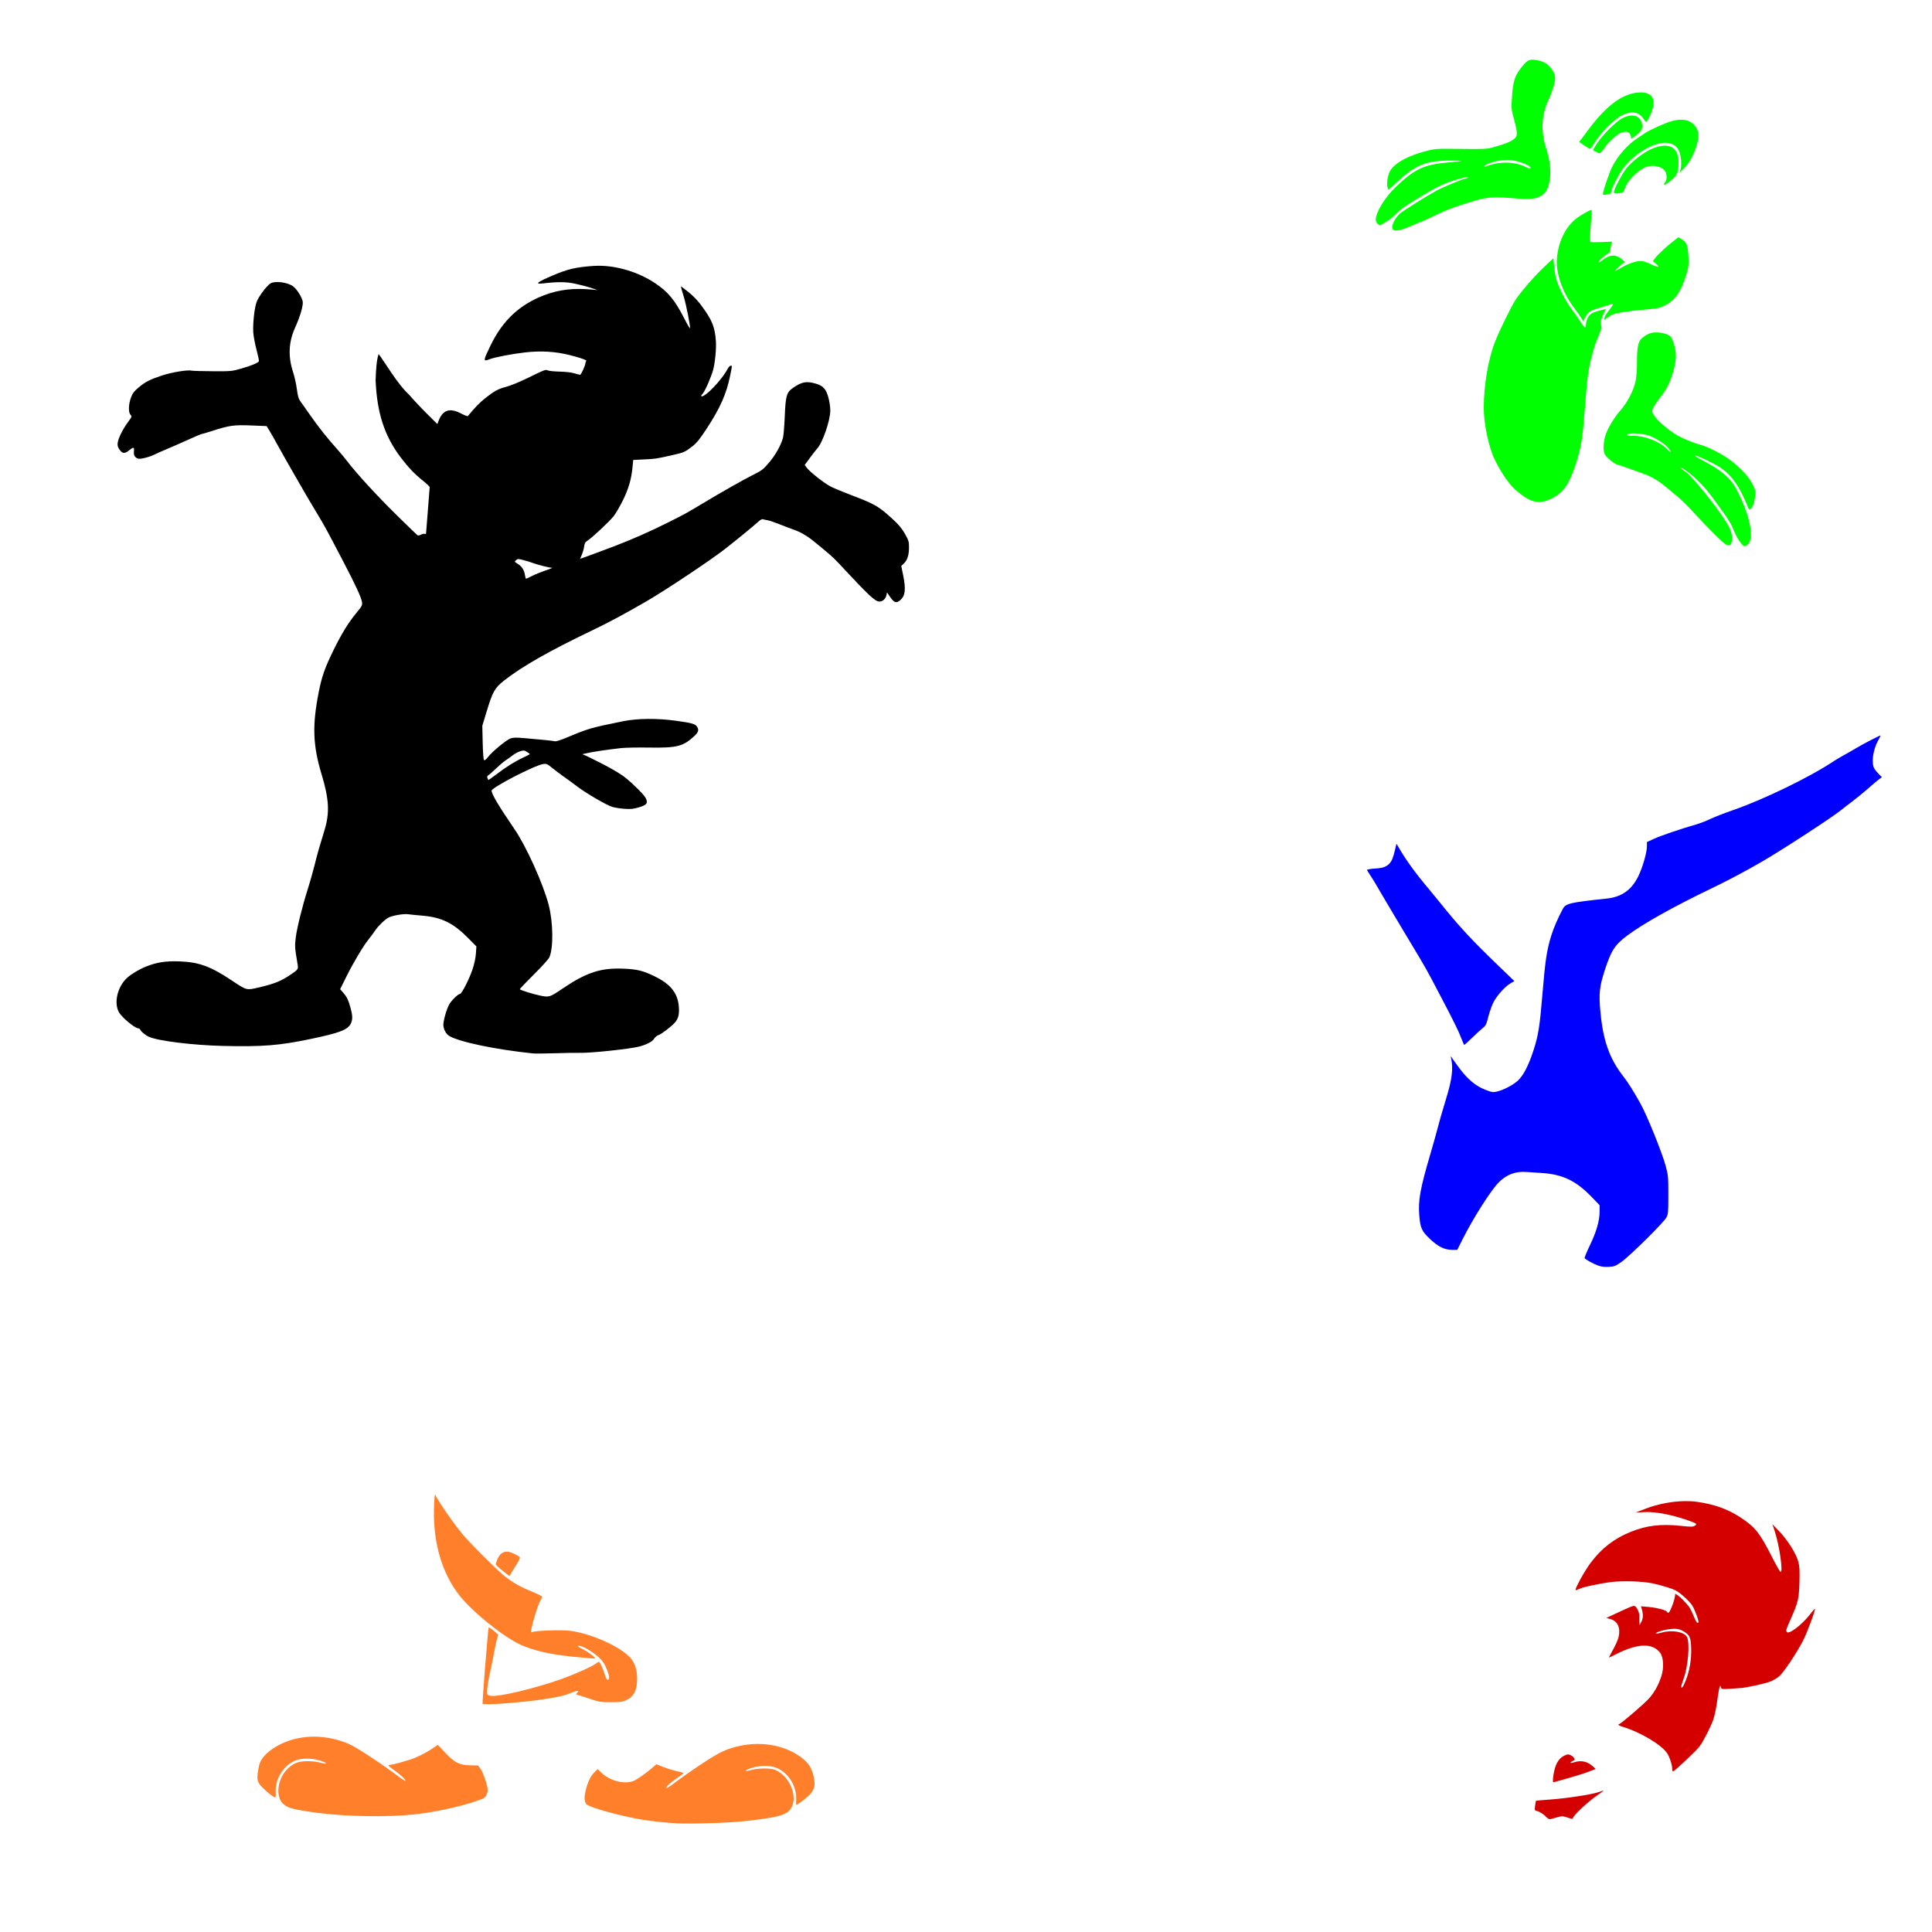
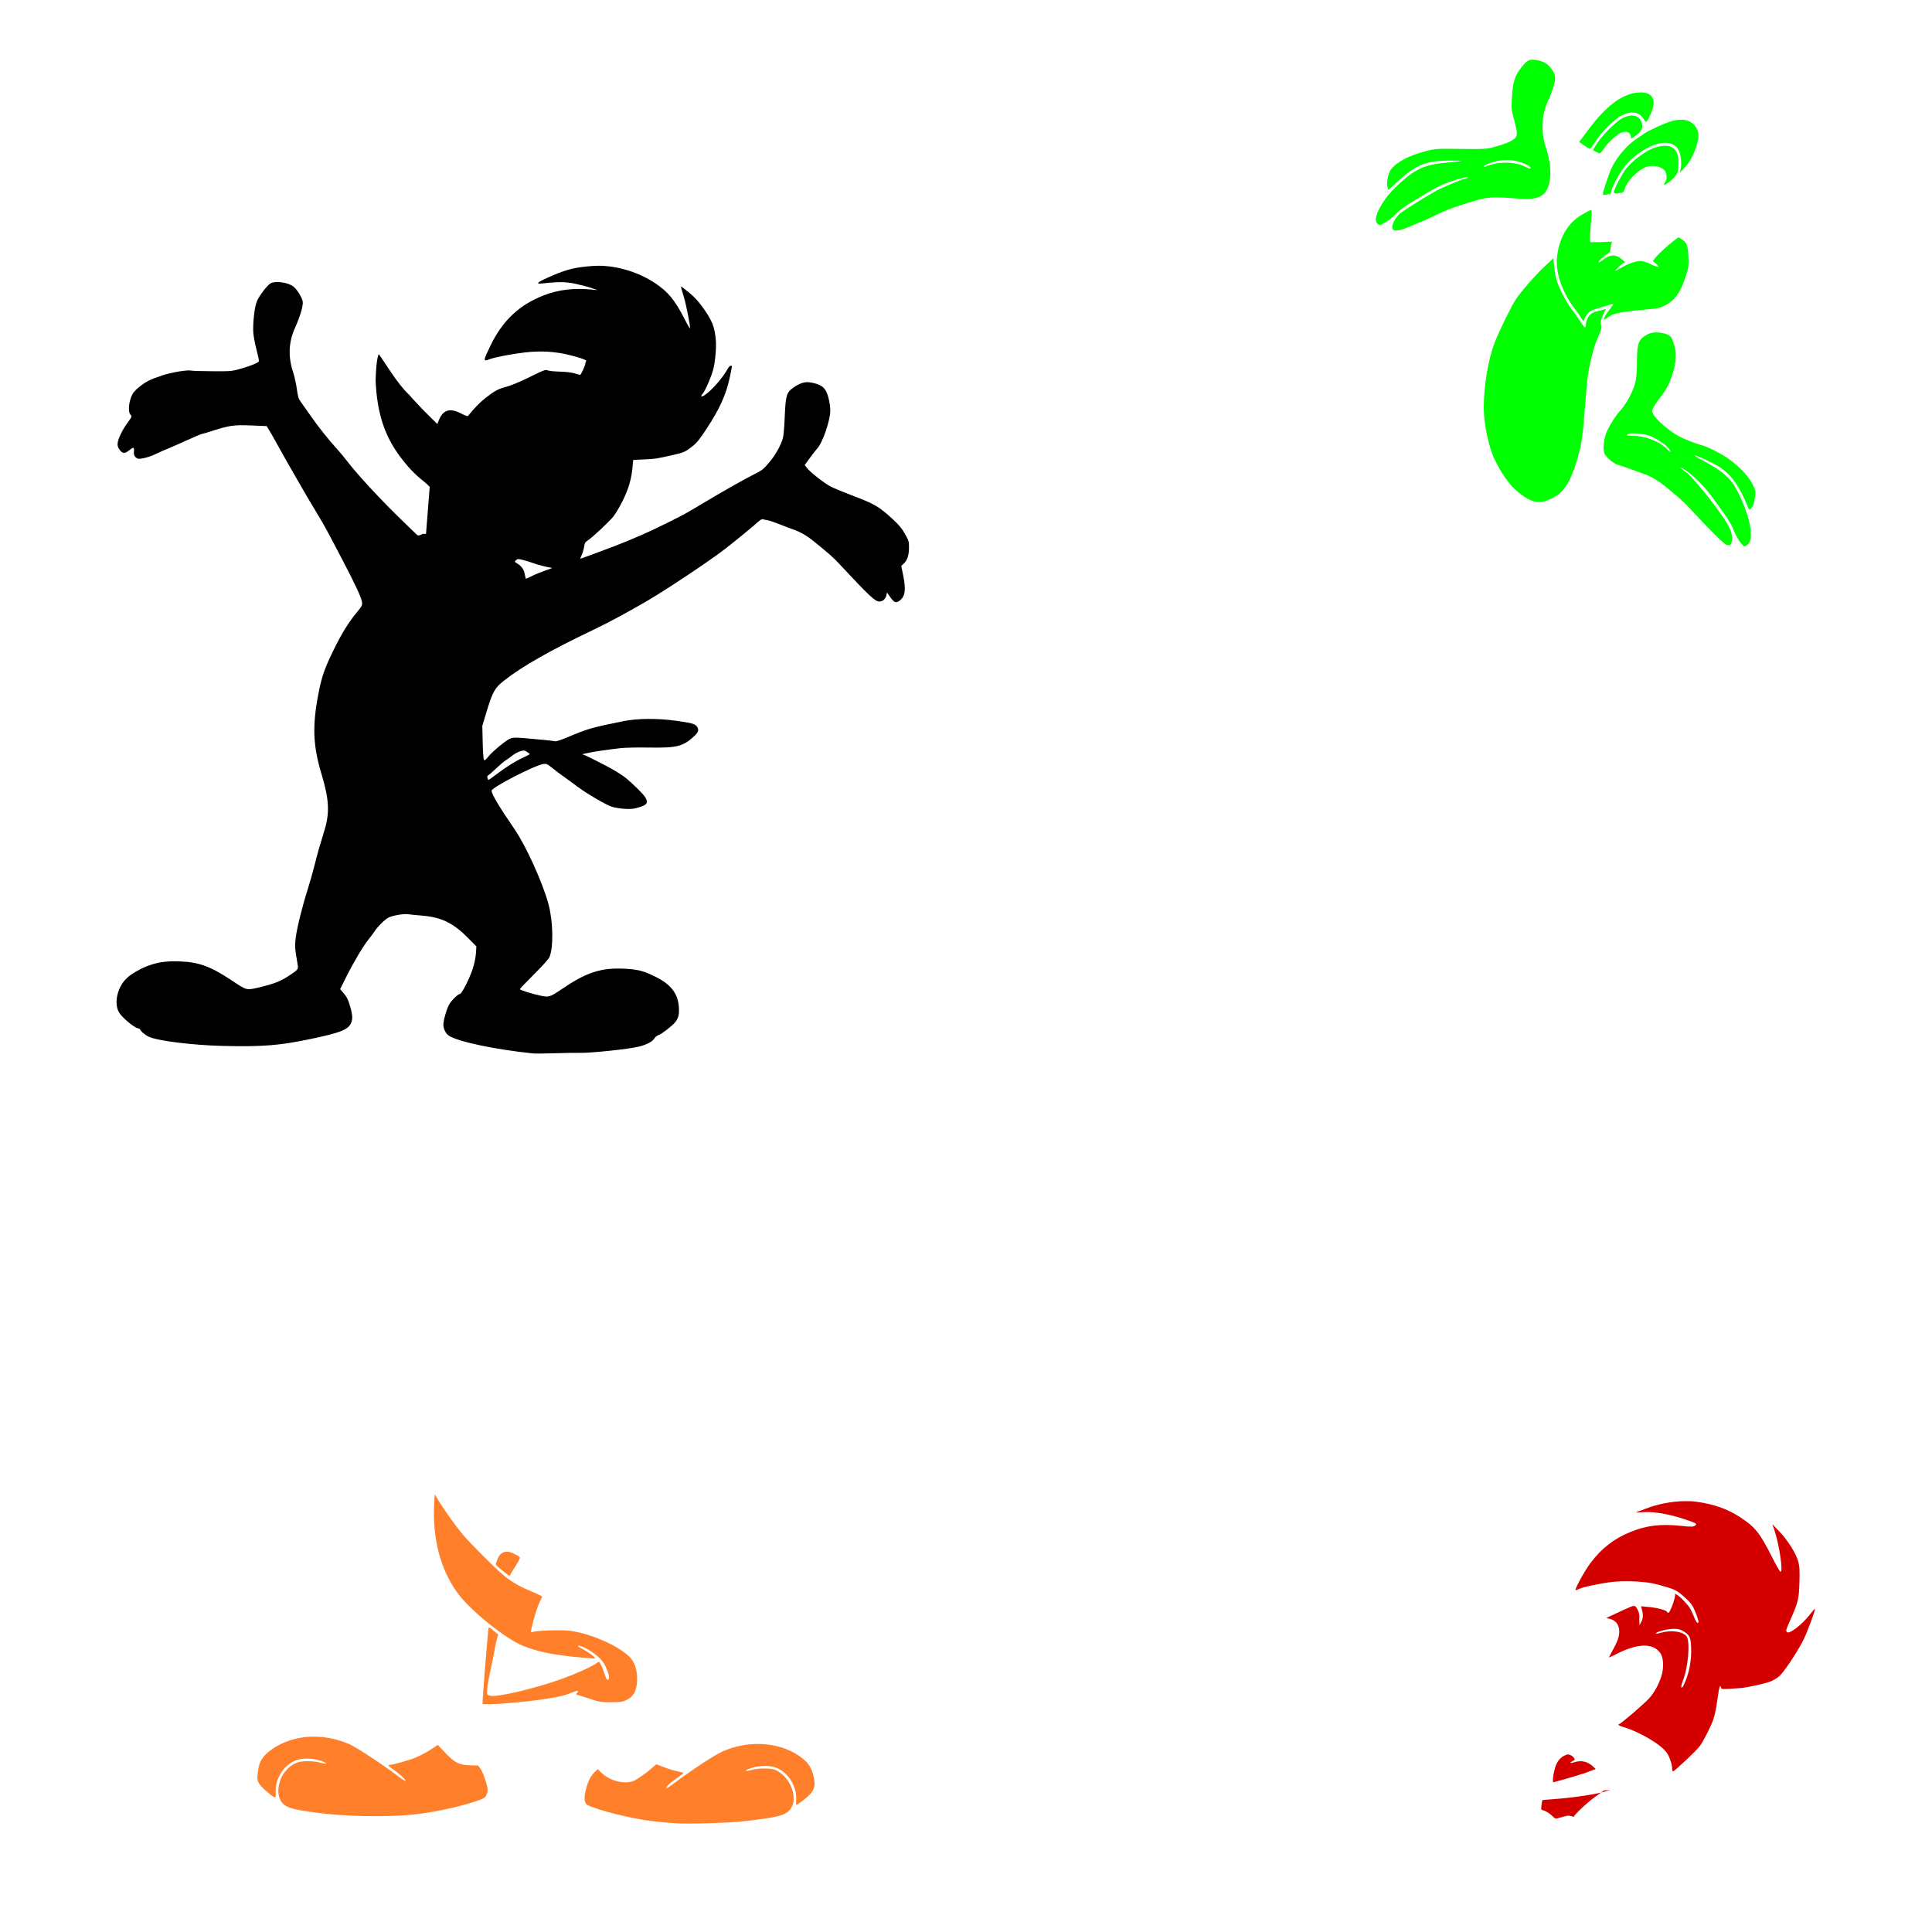
<svg xmlns="http://www.w3.org/2000/svg" xmlns:ns1="http://www.inkscape.org/namespaces/inkscape" xmlns:ns2="http://sodipodi.sourceforge.net/DTD/sodipodi-0.dtd" width="1080" height="1080" id="svg2" version="1.1" ns1:version="0.47 r22583" ns2:docname="New document 1">
  <defs id="defs4">
    <ns1:perspective ns2:type="inkscape:persp3d" ns1:vp_x="0 : 526.18109 : 1" ns1:vp_y="0 : 1000 : 0" ns1:vp_z="744.09448 : 526.18109 : 1" ns1:persp3d-origin="372.04724 : 350.78739 : 1" id="perspective10" />
    <ns1:perspective id="perspective2820" ns1:persp3d-origin="0.5 : 0.33333333 : 1" ns1:vp_z="1 : 0.5 : 1" ns1:vp_y="0 : 1000 : 0" ns1:vp_x="0 : 0.5 : 1" ns2:type="inkscape:persp3d" />
    <ns1:perspective id="perspective2836" ns1:persp3d-origin="0.5 : 0.33333333 : 1" ns1:vp_z="1 : 0.5 : 1" ns1:vp_y="0 : 1000 : 0" ns1:vp_x="0 : 0.5 : 1" ns2:type="inkscape:persp3d" />
  </defs>
  <ns2:namedview id="base" pagecolor="#ffffff" bordercolor="#666666" borderopacity="1.0" ns1:pageopacity="0.0" ns1:pageshadow="2" ns1:zoom="0.24388637" ns1:cx="1193.1541" ns1:cy="328.8112" ns1:document-units="in" ns1:current-layer="layer1" showgrid="false" units="in" ns1:showpageshadow="false" borderlayer="false" ns1:window-width="1280" ns1:window-height="1002" ns1:window-x="1276" ns1:window-y="92" ns1:window-maximized="1" />
  <g ns1:label="Layer 1" ns1:groupmode="layer" id="layer1" transform="translate(0,27.64)">
    <path style="fill:#000000" d="m 334.733,120.911 c -1.076,-5.1e-4 -2.14,0.034 -3.181,0.111 -9.802,0.726 -14.222,1.768 -22.393,5.248 -8.898,3.79 -10.508,5.057 -5.726,4.517 8.471,-0.956 12.885,-0.921 17.956,0.143 2.79,0.585 6.791,1.628 8.89,2.322 l 3.817,1.272 -3.308,-0.302 c -10.247,-0.941 -18.525,0.049 -26.687,3.197 -13.708,5.286 -23.058,14.035 -29.82,27.928 -4.289,8.811 -4.314,9.246 -0.652,7.841 2.992,-1.148 12.695,-3.015 19.896,-3.833 8.894,-1.01 17.122,-0.504 25.049,1.527 4.52,1.158 7.169,1.935 9.209,2.958 0.002,10e-4 -0.002,0.015 0,0.016 -0.277,0.444 -0.557,1.348 -0.557,1.654 0,1.117 -2.429,6.378 -2.942,6.378 -0.245,0 -1.676,-0.382 -3.197,-0.843 -1.641,-0.497 -4.939,-0.886 -8.111,-0.954 -2.939,-0.063 -5.94,-0.345 -6.664,-0.636 -1.491,-0.601 -1.24,-0.7 -12.421,4.724 -3.919,1.901 -8.828,3.883 -10.91,4.405 -4.387,1.101 -6.712,2.372 -11.849,6.457 -3.026,2.407 -5.822,5.294 -9.574,9.892 -0.176,0.215 -1.863,-0.414 -3.753,-1.4 -6.536,-3.407 -10.4,-2.056 -12.787,4.469 l -0.525,1.415 -6.028,-5.98 c -3.314,-3.293 -7.678,-7.948 -9.702,-10.338 -6.781,-6.233 -14.116,-19.086 -17.097,-22.822 -1.175,3.129 -1.522,9.215 -1.702,14.664 0.767,18.213 4.94,31.086 13.948,43.005 4.335,5.736 7.875,9.436 12.596,13.2 2.029,1.618 3.691,3.212 3.69,3.531 -0.002,0.318 -0.464,6.184 -1.018,13.041 -0.554,6.858 -1.013,12.658 -1.018,12.898 -0.005,0.24 -0.315,0.323 -0.7,0.175 -0.385,-0.148 -1.336,0.05 -2.099,0.445 -0.763,0.396 -1.651,0.558 -1.972,0.35 -0.322,-0.208 -5.583,-5.306 -11.705,-11.324 -10.786,-10.601 -22.385,-23.235 -27.562,-30.027 -1.387,-1.819 -3.67,-4.58 -5.073,-6.139 -6.128,-6.81 -10.954,-12.896 -16.111,-20.294 -1.865,-2.674 -4.059,-5.783 -4.867,-6.902 -1.2,-1.664 -1.594,-2.95 -2.131,-7.061 -0.362,-2.766 -1.313,-7.059 -2.131,-9.543 -2.83,-8.589 -2.471,-16.778 1.081,-24.62 2.91,-6.423 4.686,-12.494 4.326,-14.743 -0.363,-2.272 -3.156,-6.786 -5.185,-8.382 -2.988,-2.35 -10.178,-3.338 -12.819,-1.765 -2.066,1.23 -6.598,7.263 -7.745,10.322 -1.214,3.236 -2.173,11.845 -1.893,17.002 0.11,2.02 0.93,6.403 1.813,9.733 0.883,3.33 1.486,6.246 1.336,6.489 -0.565,0.915 -4.391,2.496 -9.717,4.024 -5.415,1.553 -5.684,1.58 -16.143,1.527 -5.852,-0.03 -11.16,-0.177 -11.785,-0.334 -2.189,-0.549 -11.017,0.896 -16.429,2.688 -6.882,2.279 -9.343,3.536 -13.2,6.759 -2.495,2.085 -3.322,3.172 -4.199,5.503 -1.423,3.782 -1.586,8.302 -0.334,9.686 0.891,0.985 0.865,1.097 -1.384,4.151 -2.897,3.935 -5.405,8.96 -5.741,11.531 -0.199,1.517 0.024,2.38 0.954,3.753 1.589,2.347 3,2.486 5.36,0.541 2.519,-2.076 3.003,-1.982 2.767,0.493 -0.21,2.201 0.442,3.393 2.227,4.071 1.253,0.476 6.615,-0.883 9.686,-2.449 1.103,-0.563 3.952,-1.831 6.33,-2.815 2.378,-0.984 7.647,-3.294 11.705,-5.137 4.059,-1.843 7.634,-3.355 7.952,-3.356 0.318,-0.001 3.042,-0.803 6.059,-1.781 9.344,-3.029 11.961,-3.383 21.646,-2.99 l 8.572,0.35 1.734,2.847 c 0.957,1.567 2.721,4.679 3.928,6.918 1.207,2.239 3.455,6.247 4.994,8.906 1.539,2.659 4.098,7.125 5.678,9.924 3.382,5.992 8.929,15.452 12.835,21.884 3.071,5.057 4.561,7.791 13.519,24.938 7.192,13.767 10.32,20.553 10.64,23.093 0.209,1.663 -0.108,2.238 -3.149,5.916 -4.479,5.418 -8.296,11.636 -12.787,20.803 -4.878,9.957 -6.564,14.752 -8.318,23.697 -3.644,18.59 -3.242,29.574 1.67,45.836 4.175,13.82 4.575,21.456 1.606,31.093 -2.884,9.363 -3.84,12.71 -5.551,19.546 -0.98,3.919 -2.699,9.988 -3.817,13.487 -3.057,9.566 -6.042,21.623 -6.712,27.069 -0.596,4.849 -0.552,5.517 1.018,14.823 0.478,2.834 0.406,2.953 -3.944,5.9 -5.388,3.651 -8.996,5.089 -18.131,7.22 -6.474,1.51 -6.407,1.531 -14.346,-3.769 -12.11,-8.085 -18.561,-10.474 -29.423,-10.894 -7.736,-0.299 -12.818,0.474 -18.783,2.863 -3.885,1.556 -8.058,4.018 -10.544,6.234 -5.487,4.891 -7.692,14.102 -4.644,19.403 1.578,2.744 8.223,8.371 10.433,8.843 0.77,0.164 1.4,0.477 1.4,0.684 0,0.798 2.889,3.244 4.883,4.135 5.128,2.293 24.549,4.69 41.176,5.089 22.421,0.538 31.787,-0.209 49.621,-3.96 15.677,-3.298 20.177,-5.006 21.948,-8.318 1.218,-2.278 1.206,-4.474 -0.08,-9.113 -1.237,-4.465 -2.025,-6.053 -4.167,-8.493 l -1.606,-1.829 3.451,-6.95 c 4.008,-8.043 9.675,-17.543 12.453,-20.898 1.061,-1.282 2.748,-3.566 3.753,-5.073 1.659,-2.488 5.463,-6.13 7.475,-7.157 2.135,-1.09 8.377,-2.17 10.624,-1.845 1.309,0.189 4.905,0.541 7.984,0.795 10.937,0.902 17.512,4.12 25.892,12.628 l 4.533,4.596 -0.27,3.992 c -0.171,2.501 -0.882,5.809 -1.893,8.827 -1.833,5.475 -6.05,13.725 -7.014,13.725 -1.017,0 -4.652,3.528 -5.98,5.805 -1.421,2.437 -3.308,8.962 -3.308,11.419 0,2.407 1.414,5.124 3.26,6.25 5.515,3.364 25.946,7.629 46.87,9.797 1.12,0.116 6.731,0.07 12.469,-0.111 5.738,-0.181 11.922,-0.286 13.741,-0.223 5.711,0.197 27.677,-2.12 33.033,-3.483 4.376,-1.114 7.685,-2.898 8.62,-4.644 0.361,-0.674 1.462,-1.51 2.433,-1.861 1.705,-0.617 7.127,-4.79 8.97,-6.902 1.939,-2.221 2.525,-4.423 2.258,-8.572 -0.496,-7.72 -4.452,-12.832 -13.296,-17.177 -6.632,-3.259 -9.873,-4.067 -17.479,-4.405 -12.813,-0.571 -20.811,2.031 -34.385,11.212 -6.967,4.713 -7.363,4.849 -12.151,3.881 -4.201,-0.85 -11.594,-3.167 -11.594,-3.626 0,-0.227 3.556,-3.956 7.904,-8.286 4.651,-4.632 8.223,-8.605 8.668,-9.67 2.28,-5.457 2.049,-19.629 -0.477,-29.28 -3.071,-11.732 -12.491,-32.607 -19.021,-42.146 -8.725,-12.744 -12.851,-19.669 -12.851,-21.582 0,-1.775 23.999,-14.177 28.866,-14.918 1.739,-0.265 2.218,-0.059 4.978,2.179 1.679,1.362 4.657,3.603 6.616,4.978 1.959,1.375 5.318,3.839 7.475,5.471 5.142,3.889 16.278,10.357 19.499,11.34 1.4,0.427 4.491,0.921 6.871,1.081 3.55,0.239 4.978,0.092 8,-0.811 4.13,-1.235 5.032,-2.202 4.183,-4.437 -0.653,-1.716 -2.672,-3.974 -8.032,-8.986 -3.633,-3.397 -6.141,-5.174 -12.039,-8.493 -3.028,-1.704 -12.757,-6.623 -14.25,-7.205 l -1.527,-0.588 3.054,-0.684 c 3.195,-0.721 11.187,-1.902 18.624,-2.736 2.406,-0.27 9.505,-0.404 15.777,-0.302 15.552,0.252 19.031,-0.64 25.272,-6.489 2.301,-2.156 2.654,-3.474 1.4,-5.264 -1.043,-1.489 -2.857,-1.998 -11.435,-3.197 -10.654,-1.489 -21.722,-1.412 -29.788,0.223 -18.178,3.684 -19.524,4.08 -31.554,9.145 -3.3,1.389 -6.016,2.232 -6.616,2.068 -1.038,-0.285 -7.271,-0.923 -17.304,-1.781 -4.248,-0.363 -6.05,-0.315 -7.475,0.175 -2.273,0.782 -10.284,7.387 -12.628,10.417 -1.185,1.531 -1.851,2.013 -2.227,1.638 -0.32,-0.32 -0.608,-4.274 -0.732,-9.813 l -0.207,-9.288 2.386,-7.888 c 3.457,-11.362 4.553,-13.276 9.861,-17.463 9.869,-7.785 25.535,-16.698 49.382,-28.087 8.778,-4.192 18.524,-9.416 30.345,-16.286 10.825,-6.291 35.578,-22.795 43.768,-29.184 6.521,-5.087 15.975,-12.842 18.56,-15.22 1.07,-0.984 2.106,-1.529 2.561,-1.352 0.42,0.164 1.565,0.411 2.545,0.557 0.98,0.145 3.959,1.152 6.632,2.227 2.673,1.075 5.994,2.33 7.38,2.799 4.105,1.389 7.889,3.535 11.769,6.68 8.805,7.136 10.811,8.9 14.171,12.501 17.11,18.34 20.201,21.248 22.663,21.248 1.812,0 3.47,-1.525 3.881,-3.578 l 0.302,-1.511 1.861,2.672 c 2.181,3.127 3.368,3.491 5.551,1.654 2.824,-2.377 3.248,-6.019 1.606,-14.075 l -1.034,-5.073 1.463,-1.368 c 1.957,-1.828 2.865,-4.695 2.863,-9.002 -0.002,-3.278 -0.182,-3.875 -2.274,-7.57 -1.695,-2.993 -3.403,-5.055 -6.712,-8.095 -7.895,-7.256 -10.027,-8.499 -22.902,-13.391 -4.739,-1.801 -10.026,-3.995 -11.753,-4.867 -3.59,-1.812 -11.741,-8.204 -13.471,-10.56 l -1.177,-1.575 2.895,-3.944 c 1.586,-2.168 3.41,-4.517 4.056,-5.217 3.09,-3.351 7.348,-15.755 7.348,-21.407 0,-1.766 -0.484,-4.971 -1.066,-7.125 -1.291,-4.783 -2.959,-6.614 -7.157,-7.809 -5.123,-1.458 -7.705,-0.981 -12.437,2.274 -3.789,2.607 -4.319,4.36 -4.803,16.19 -0.224,5.489 -0.685,10.889 -1.018,11.992 -1.338,4.434 -4.15,9.444 -7.618,13.55 -3.353,3.97 -4.03,4.497 -8.986,6.982 -5.516,2.766 -17.588,9.61 -28.389,16.095 -8.817,5.294 -9.843,5.866 -18.862,10.385 -10.64,5.332 -20.371,9.618 -31.045,13.693 -7.247,2.767 -18.061,6.741 -18.417,6.759 -0.054,0.003 0.345,-1.008 0.891,-2.242 0.546,-1.234 1.128,-3.295 1.304,-4.58 0.26,-1.896 0.621,-2.528 1.909,-3.324 2.471,-1.527 12.253,-10.68 14.568,-13.63 1.145,-1.459 3.443,-5.377 5.105,-8.715 3.239,-6.506 4.862,-12.096 5.471,-18.815 l 0.366,-3.912 6.107,-0.302 c 6.486,-0.319 6.495,-0.317 15.522,-2.338 6.73,-1.506 7.323,-1.772 11.451,-4.978 2.4,-1.864 4.058,-3.913 7.793,-9.59 7.675,-11.665 11.271,-19.719 13.312,-29.9 1.234,-6.157 1.204,-5.566 0.286,-5.566 -0.413,0 -1.137,0.744 -1.606,1.654 -2.378,4.611 -9.242,12.461 -12.946,14.807 -1.92,1.216 -2.55,0.72 -1.081,-0.843 1.33,-1.416 4.68,-9.077 5.885,-13.455 1.02,-3.708 1.788,-11.739 1.511,-15.841 -0.539,-7.989 -2.132,-11.913 -8.095,-19.944 -2.759,-3.716 -5.845,-6.673 -10.576,-10.147 -1.184,-0.869 -1.268,-1.506 0.843,5.646 1.244,4.217 3.425,15.221 3.388,17.097 -0.01,0.503 -1.305,-1.597 -2.863,-4.676 -5.532,-10.937 -9.343,-15.593 -16.827,-20.548 -9.13,-6.046 -20.918,-9.631 -31.315,-9.638 z M 289.772,284.883 c 0.551,-0.007 1.367,0.189 2.847,0.573 1.743,0.452 4.379,1.278 5.853,1.829 2.311,0.865 8.639,2.427 10.179,2.513 0.28,0.016 -1.438,0.687 -3.817,1.495 -2.379,0.808 -5.7,2.167 -7.38,3.022 -1.679,0.854 -3.209,1.552 -3.388,1.559 -0.178,0.006 -0.457,-0.953 -0.636,-2.147 -0.413,-2.756 -1.799,-4.86 -4.103,-6.25 -1.759,-1.062 -1.78,-1.124 -0.843,-1.972 0.451,-0.408 0.738,-0.613 1.288,-0.62 z m 2.688,107.051 c 0.718,-0.055 1.205,0.171 2.115,0.748 0.885,0.56 1.606,1.109 1.606,1.225 0,0.115 -1.775,1.039 -3.944,2.052 -4.565,2.13 -9.4,5.178 -14.966,9.415 -2.162,1.646 -4.045,2.99 -4.183,2.99 -0.138,0 -0.414,-0.497 -0.604,-1.097 -0.242,-0.764 -0.076,-1.229 0.541,-1.575 0.485,-0.272 2.47,-2.024 4.421,-3.881 1.952,-1.857 4.298,-3.83 5.201,-4.39 0.903,-0.56 2.606,-1.78 3.785,-2.72 1.179,-0.939 3.119,-2.007 4.326,-2.37 0.745,-0.224 1.271,-0.365 1.702,-0.398 z" id="path2894" />
-     <path id="path2906" style="fill:#0000ff" d="m 1051.175,383.504 c -0.541,0 -9.711,4.75 -13.2,6.839 -1.975,1.182 -5.182,3.033 -7.141,4.103 -1.959,1.071 -4.479,2.556 -5.598,3.308 -13.08,8.791 -39.334,21.56 -56.492,27.482 -4.759,1.642 -10.484,3.882 -12.723,4.962 -2.239,1.081 -5.904,2.477 -8.143,3.117 -8.331,2.382 -19.522,6.199 -23.316,7.952 l -3.912,1.813 0,2.211 c 0,3.568 -2.362,11.823 -4.819,16.874 -3.721,7.65 -9.272,11.606 -17.526,12.485 -20.538,2.185 -23.028,2.751 -24.62,5.678 -2.597,4.774 -5.217,10.811 -6.473,14.886 -2.597,8.428 -3.415,13.9 -5.089,34.099 -1.393,16.807 -2.216,21.907 -4.819,29.979 -2.788,8.649 -5.759,14.41 -8.906,17.24 -2.726,2.451 -8.036,5.205 -11.61,6.028 -2.191,0.505 -2.773,0.416 -6.489,-1.018 -5.397,-2.083 -9.922,-5.871 -14.648,-12.262 -2.015,-2.725 -3.921,-5.386 -4.246,-5.916 -0.472,-0.77 -0.504,-0.56 -0.143,1.066 1.107,4.99 0.397,11.165 -2.29,20.103 -3.337,11.097 -4.459,15.028 -5.63,19.594 -0.646,2.519 -2.256,8.245 -3.578,12.723 -5.859,19.839 -7.067,26.446 -6.378,34.91 0.582,7.153 1.361,8.849 6.139,13.344 4.51,4.243 8.065,5.948 12.421,5.948 l 2.656,0 3.006,-5.98 c 5.907,-11.783 15.974,-27.586 20.262,-31.824 4.448,-4.396 9.328,-6.204 15.554,-5.741 1.845,0.137 5.646,0.397 8.445,0.573 11.74,0.737 19.225,4.359 28.119,13.63 l 4.199,4.374 0,3.483 c 0,5.222 -1.727,11.237 -5.392,18.862 -1.796,3.738 -3.127,7.005 -2.974,7.252 0.474,0.767 4.905,3.191 7.586,4.151 1.8,0.644 3.546,0.855 5.932,0.716 3.11,-0.181 3.685,-0.398 7.125,-2.815 4.568,-3.209 23.501,-21.925 25.033,-24.747 1.035,-1.906 1.113,-2.717 1.113,-12.723 0,-10.127 -0.085,-10.968 -1.447,-16.031 -2.036,-7.567 -10.444,-28.346 -14.218,-35.116 -3.624,-6.5 -7.027,-11.905 -9.272,-14.759 -7.906,-10.048 -11.517,-20.118 -13.026,-36.293 -0.961,-10.302 -0.557,-14.147 2.481,-23.506 3.49,-10.753 5.58,-13.997 12.31,-19.069 8.858,-6.677 26.182,-16.38 47.347,-26.528 9.11,-4.368 19.893,-10.095 28.5,-15.125 11.902,-6.956 39.031,-24.64 43.768,-28.532 1.26,-1.035 4.122,-3.248 6.362,-4.914 2.239,-1.666 6.086,-4.807 8.556,-6.982 2.47,-2.175 5.281,-4.557 6.25,-5.296 l 1.765,-1.336 -1.622,-1.59 c -0.894,-0.868 -2.045,-2.262 -2.561,-3.101 -1.858,-3.026 -0.83,-10.622 2.147,-15.904 0.828,-1.47 1.373,-2.672 1.225,-2.672 z m -287.074,75.055 c 0,0.155 0.874,1.587 1.94,3.181 1.067,1.594 2.58,4.04 3.372,5.439 2.405,4.251 17.448,29.547 24.063,40.46 1.951,3.219 4.928,8.486 6.616,11.705 1.688,3.219 4.397,8.372 6.012,11.451 6.6,12.587 9.261,18.016 10.688,21.757 0.826,2.166 1.613,3.941 1.734,3.944 0.121,0.004 2.068,-1.782 4.326,-3.96 2.258,-2.178 4.948,-4.64 5.996,-5.471 1.718,-1.363 2.04,-1.996 3.165,-6.473 0.686,-2.73 2.001,-6.389 2.926,-8.127 2.035,-3.82 6.377,-8.623 9.383,-10.385 l 2.211,-1.288 -8.525,-8.207 c -15.833,-15.251 -22.35,-22.303 -33.59,-36.325 -1.758,-2.193 -4.455,-5.481 -5.996,-7.3 -6.655,-7.858 -12.212,-15.465 -16.063,-22.027 l -1.718,-2.942 -0.827,3.451 c -1.05,4.417 -1.786,6.23 -3.101,7.634 -3.456,3.706 -8.53,2.191 -12.612,3.483 z" />
-     <path id="path2969" style="fill:#d40000" d="m 896.504,973.255 c 0.144,0 -1.74,1.402 -4.199,3.117 -4.381,3.057 -11.058,9.173 -12.66,11.594 l -0.811,1.225 -2.767,-0.875 c -2.516,-0.791 -3.025,-0.802 -5.503,-0.111 -1.5,0.418 -3.178,0.883 -3.737,1.034 -0.638,0.171 -1.397,-0.116 -2.036,-0.779 -1.768,-1.838 -4.022,-3.347 -5.535,-3.706 -1.438,-0.341 -1.458,-0.395 -1.113,-2.99 0.192,-1.45 0.408,-2.699 0.477,-2.767 0.069,-0.069 3.548,-0.367 7.729,-0.668 9.266,-0.668 23.258,-2.787 27.085,-4.103 1.548,-0.533 2.925,-0.97 3.07,-0.97 z m -19.88,-20.151 c 0.371,0.018 0.729,0.135 1.209,0.334 0.82,0.34 1.744,1.061 2.036,1.606 0.595,1.112 0.622,1.047 -1.002,1.893 -1.762,0.917 -0.95,1.242 1.272,0.509 3.783,-1.249 7.408,-0.395 10.465,2.465 l 1.4,1.304 -3.658,1.431 c -2.009,0.782 -7.274,2.453 -11.705,3.722 -4.432,1.268 -8.168,2.306 -8.302,2.306 -0.49,0 -0.216,-3.393 0.541,-6.616 0.983,-4.187 2.713,-6.817 5.376,-8.175 1.122,-0.572 1.751,-0.81 2.37,-0.779 z m 65.271,-141.611 c 2.353,-0.029 4.602,0.089 6.664,0.382 9.605,1.361 17.03,3.986 23.952,8.461 8.517,5.507 11.153,8.77 18.019,22.345 2.256,4.461 4.41,8.208 4.787,8.334 1.601,0.534 -0.619,-14.858 -3.308,-22.934 l -1.241,-3.69 3.944,4.119 c 4.772,5.004 9.433,12.491 10.592,17.017 0.663,2.59 0.78,4.921 0.588,11.419 -0.27,9.158 -0.718,11.045 -4.755,20.182 -2.804,6.344 -2.89,6.623 -2.322,7.491 1.06,1.618 8.293,-3.801 12.819,-9.606 1.505,-1.931 2.801,-3.434 2.895,-3.34 0.448,0.448 -4.326,13.335 -6.553,17.685 -3.692,7.213 -11.088,18.229 -13.534,20.166 -1.149,0.91 -3.082,2.094 -4.294,2.624 -2.857,1.249 -13.329,3.581 -17.367,3.865 -10.817,0.759 -10.409,0.772 -10.767,-0.429 -0.323,-1.085 -0.329,-1.089 -0.732,-0.095 -0.227,0.56 -0.689,2.965 -1.018,5.344 -0.835,6.036 -1.507,9.507 -2.433,12.469 -1.098,3.511 -5.497,12.211 -7.666,15.173 -1.815,2.479 -14.133,14.091 -14.95,14.091 -0.244,0 -0.445,-0.642 -0.445,-1.431 0,-2.155 -1.451,-6.614 -2.831,-8.7 -3.171,-4.791 -15.221,-11.938 -25.033,-14.839 -1.19,-0.352 -2.163,-0.83 -2.163,-1.066 0,-0.236 0.186,-0.429 0.414,-0.429 0.82,0 14.262,-11.553 16.747,-14.393 2.945,-3.366 5.146,-7.335 6.759,-12.183 1.597,-4.796 1.302,-10.713 -0.668,-13.296 -4.202,-5.509 -12.519,-5.258 -24.397,0.732 -2.165,1.092 -4.032,1.988 -4.151,1.988 -0.119,0 0.886,-1.986 2.242,-4.405 1.356,-2.419 2.738,-5.519 3.07,-6.902 1.253,-5.223 -0.398,-9.038 -4.437,-10.179 l -2.37,-0.668 4.549,-2.115 c 9.67,-4.519 10.399,-4.804 11.356,-4.501 1.128,0.358 2.683,3.899 2.561,5.821 -0.046,0.724 -0.042,2.122 0,3.101 l 0.08,1.781 1.05,-1.988 c 1.048,-1.987 1.085,-4.186 0.127,-7.38 l -0.366,-1.225 4.024,0.35 c 4.773,0.419 9.958,1.759 10.529,2.704 0.723,1.198 1.202,0.727 2.592,-2.545 1.266,-2.979 2.093,-6.292 1.972,-7.57 1.667,0.931 2.975,2.075 4.708,3.849 2.92,2.99 3.871,4.419 5.28,7.857 1.697,4.138 2.348,5.095 3.006,4.437 0.459,-0.459 -1.749,-6.634 -3.34,-9.352 -0.713,-1.218 -3.006,-3.68 -5.105,-5.471 -3.278,-2.797 -4.471,-3.468 -8.445,-4.739 -2.545,-0.814 -6.46,-1.866 -8.7,-2.338 -5.529,-1.166 -16.127,-1.537 -22.663,-0.795 -6.172,0.7 -16.414,2.862 -18.417,3.896 -0.756,0.39 -1.619,0.716 -1.924,0.716 -0.952,0 4.899,-10.718 8.35,-15.3 6.183,-8.208 13.147,-13.586 22.504,-17.351 8.772,-3.53 16.646,-4.484 27.673,-3.34 6.048,0.628 7.001,0.622 8.032,-0.048 1.431,-0.929 1.154,-1.198 -2.561,-2.561 -9.398,-3.448 -19.029,-5.367 -25.494,-5.058 l -5.01,0.254 5.773,-2.227 c 6.744,-2.594 14.746,-4.079 21.805,-4.167 z m -6.203,71.378 c -0.787,0.022 -1.663,0.106 -2.704,0.239 -3.575,0.456 -7.804,1.85 -7.252,2.401 0.162,0.162 1.552,-0.063 3.085,-0.509 5.74,-1.669 12.634,-0.481 14.202,2.449 1.743,3.257 0.631,16.674 -1.94,23.506 -0.679,1.803 -1.225,3.626 -1.225,4.04 0,1.783 1.011,0.467 2.465,-3.197 2.204,-5.553 3.269,-11.976 3.038,-18.226 -0.215,-5.802 -0.765,-7.099 -3.881,-9.065 -1.962,-1.238 -3.427,-1.705 -5.789,-1.638 z" />
+     <path id="path2969" style="fill:#d40000" d="m 896.504,973.255 c 0.144,0 -1.74,1.402 -4.199,3.117 -4.381,3.057 -11.058,9.173 -12.66,11.594 c -2.516,-0.791 -3.025,-0.802 -5.503,-0.111 -1.5,0.418 -3.178,0.883 -3.737,1.034 -0.638,0.171 -1.397,-0.116 -2.036,-0.779 -1.768,-1.838 -4.022,-3.347 -5.535,-3.706 -1.438,-0.341 -1.458,-0.395 -1.113,-2.99 0.192,-1.45 0.408,-2.699 0.477,-2.767 0.069,-0.069 3.548,-0.367 7.729,-0.668 9.266,-0.668 23.258,-2.787 27.085,-4.103 1.548,-0.533 2.925,-0.97 3.07,-0.97 z m -19.88,-20.151 c 0.371,0.018 0.729,0.135 1.209,0.334 0.82,0.34 1.744,1.061 2.036,1.606 0.595,1.112 0.622,1.047 -1.002,1.893 -1.762,0.917 -0.95,1.242 1.272,0.509 3.783,-1.249 7.408,-0.395 10.465,2.465 l 1.4,1.304 -3.658,1.431 c -2.009,0.782 -7.274,2.453 -11.705,3.722 -4.432,1.268 -8.168,2.306 -8.302,2.306 -0.49,0 -0.216,-3.393 0.541,-6.616 0.983,-4.187 2.713,-6.817 5.376,-8.175 1.122,-0.572 1.751,-0.81 2.37,-0.779 z m 65.271,-141.611 c 2.353,-0.029 4.602,0.089 6.664,0.382 9.605,1.361 17.03,3.986 23.952,8.461 8.517,5.507 11.153,8.77 18.019,22.345 2.256,4.461 4.41,8.208 4.787,8.334 1.601,0.534 -0.619,-14.858 -3.308,-22.934 l -1.241,-3.69 3.944,4.119 c 4.772,5.004 9.433,12.491 10.592,17.017 0.663,2.59 0.78,4.921 0.588,11.419 -0.27,9.158 -0.718,11.045 -4.755,20.182 -2.804,6.344 -2.89,6.623 -2.322,7.491 1.06,1.618 8.293,-3.801 12.819,-9.606 1.505,-1.931 2.801,-3.434 2.895,-3.34 0.448,0.448 -4.326,13.335 -6.553,17.685 -3.692,7.213 -11.088,18.229 -13.534,20.166 -1.149,0.91 -3.082,2.094 -4.294,2.624 -2.857,1.249 -13.329,3.581 -17.367,3.865 -10.817,0.759 -10.409,0.772 -10.767,-0.429 -0.323,-1.085 -0.329,-1.089 -0.732,-0.095 -0.227,0.56 -0.689,2.965 -1.018,5.344 -0.835,6.036 -1.507,9.507 -2.433,12.469 -1.098,3.511 -5.497,12.211 -7.666,15.173 -1.815,2.479 -14.133,14.091 -14.95,14.091 -0.244,0 -0.445,-0.642 -0.445,-1.431 0,-2.155 -1.451,-6.614 -2.831,-8.7 -3.171,-4.791 -15.221,-11.938 -25.033,-14.839 -1.19,-0.352 -2.163,-0.83 -2.163,-1.066 0,-0.236 0.186,-0.429 0.414,-0.429 0.82,0 14.262,-11.553 16.747,-14.393 2.945,-3.366 5.146,-7.335 6.759,-12.183 1.597,-4.796 1.302,-10.713 -0.668,-13.296 -4.202,-5.509 -12.519,-5.258 -24.397,0.732 -2.165,1.092 -4.032,1.988 -4.151,1.988 -0.119,0 0.886,-1.986 2.242,-4.405 1.356,-2.419 2.738,-5.519 3.07,-6.902 1.253,-5.223 -0.398,-9.038 -4.437,-10.179 l -2.37,-0.668 4.549,-2.115 c 9.67,-4.519 10.399,-4.804 11.356,-4.501 1.128,0.358 2.683,3.899 2.561,5.821 -0.046,0.724 -0.042,2.122 0,3.101 l 0.08,1.781 1.05,-1.988 c 1.048,-1.987 1.085,-4.186 0.127,-7.38 l -0.366,-1.225 4.024,0.35 c 4.773,0.419 9.958,1.759 10.529,2.704 0.723,1.198 1.202,0.727 2.592,-2.545 1.266,-2.979 2.093,-6.292 1.972,-7.57 1.667,0.931 2.975,2.075 4.708,3.849 2.92,2.99 3.871,4.419 5.28,7.857 1.697,4.138 2.348,5.095 3.006,4.437 0.459,-0.459 -1.749,-6.634 -3.34,-9.352 -0.713,-1.218 -3.006,-3.68 -5.105,-5.471 -3.278,-2.797 -4.471,-3.468 -8.445,-4.739 -2.545,-0.814 -6.46,-1.866 -8.7,-2.338 -5.529,-1.166 -16.127,-1.537 -22.663,-0.795 -6.172,0.7 -16.414,2.862 -18.417,3.896 -0.756,0.39 -1.619,0.716 -1.924,0.716 -0.952,0 4.899,-10.718 8.35,-15.3 6.183,-8.208 13.147,-13.586 22.504,-17.351 8.772,-3.53 16.646,-4.484 27.673,-3.34 6.048,0.628 7.001,0.622 8.032,-0.048 1.431,-0.929 1.154,-1.198 -2.561,-2.561 -9.398,-3.448 -19.029,-5.367 -25.494,-5.058 l -5.01,0.254 5.773,-2.227 c 6.744,-2.594 14.746,-4.079 21.805,-4.167 z m -6.203,71.378 c -0.787,0.022 -1.663,0.106 -2.704,0.239 -3.575,0.456 -7.804,1.85 -7.252,2.401 0.162,0.162 1.552,-0.063 3.085,-0.509 5.74,-1.669 12.634,-0.481 14.202,2.449 1.743,3.257 0.631,16.674 -1.94,23.506 -0.679,1.803 -1.225,3.626 -1.225,4.04 0,1.783 1.011,0.467 2.465,-3.197 2.204,-5.553 3.269,-11.976 3.038,-18.226 -0.215,-5.802 -0.765,-7.099 -3.881,-9.065 -1.962,-1.238 -3.427,-1.705 -5.789,-1.638 z" />
    <path id="path2890" style="fill:#00ff00" d="m 868.371,116.702 0.318,3.96 c 0.175,2.178 0.694,5.449 1.161,7.268 1.165,4.533 5.303,12.751 8.588,17.049 1.498,1.959 3.705,5.108 4.898,6.998 2.19,3.468 3.057,4.175 3.133,2.545 0.114,-2.42 0.653,-4.082 1.797,-5.582 1.202,-1.575 2.723,-2.248 8,-3.499 l 1.447,-0.334 -1.241,2.481 c -1.533,3.07 -2.041,5.579 -1.384,6.807 0.374,0.699 0.098,1.867 -1.066,4.66 -2.529,6.07 -3.007,7.518 -4.533,13.662 -1.734,6.982 -2.212,10.771 -3.594,28.5 -1.273,16.329 -1.956,20.688 -4.644,29.264 -3.892,12.416 -7.122,17.189 -13.948,20.58 -7.149,3.552 -12.184,2.268 -20.437,-5.185 -3.552,-3.208 -7.693,-9.258 -11.244,-16.445 -3.39,-6.86 -6.187,-20.036 -6.187,-29.152 10e-4,-12.525 2.492,-27.165 6.266,-36.818 2.554,-6.532 9.357,-20.385 11.705,-23.824 3.269,-4.789 10.759,-13.359 15.761,-18.051 l 5.201,-4.883 z m 21.232,-26.958 c 0.036,0.005 0.062,0.015 0.08,0.032 0.127,0.128 -0.095,4.124 -0.477,8.875 -0.469,5.829 -0.525,8.738 -0.175,8.954 0.285,0.176 3.139,0.213 6.33,0.08 l 5.805,-0.239 -0.493,1.718 c -0.271,0.943 -0.493,2.298 -0.493,3.006 0,0.943 -0.463,1.527 -1.734,2.211 -1.959,1.055 -5.218,4.229 -4.787,4.66 0.156,0.156 0.945,-0.266 1.749,-0.938 4.052,-3.382 7.334,-3.765 10.688,-1.241 2.108,1.587 2.713,2.417 1.781,2.417 -0.622,0 -5.256,4.144 -4.962,4.437 0.134,0.134 1.585,-0.573 3.213,-1.575 3.634,-2.236 8.284,-3.881 10.99,-3.881 1.284,0 3.426,0.677 5.821,1.829 4.203,2.022 5.373,1.88 2.751,-0.318 l -1.718,-1.431 1.066,-1.495 c 1.332,-1.871 6.623,-6.81 10.354,-9.67 l 2.831,-2.179 1.861,1.097 c 2.792,1.648 3.486,3.446 3.753,9.733 0.208,4.896 0.088,5.914 -1.161,9.924 -3.087,9.912 -6.351,14.6 -12.198,17.479 -2.83,1.393 -3.992,1.61 -11.753,2.274 -8.74,0.748 -15.866,1.903 -17.765,2.879 -0.575,0.295 -1.823,1.128 -2.783,1.845 -1.374,1.027 -1.672,1.107 -1.4,0.398 0.19,-0.495 0.35,-1.096 0.35,-1.336 0,-0.24 1.153,-1.933 2.561,-3.769 1.407,-1.836 2.322,-3.34 2.036,-3.34 -0.287,0 -1.841,0.448 -3.451,0.986 -1.611,0.538 -4.237,1.335 -5.837,1.781 -1.6,0.446 -3.476,1.331 -4.167,1.956 -0.691,0.625 -1.709,1.993 -2.258,3.054 l -1.002,1.924 -1.177,-1.924 c -0.647,-1.06 -2.387,-3.528 -3.881,-5.487 -6.444,-8.451 -10.245,-19.252 -9.638,-27.403 0.778,-10.45 5.55,-19.39 12.771,-23.92 3.342,-2.097 5.979,-3.469 6.521,-3.403 z m 23.558,124.883 c -1.751,-0.009 -3.103,0.185 -3.451,0.604 -0.513,0.618 -0.019,0.726 3.34,0.748 6.686,0.043 14.618,3.149 18.671,7.3 2.328,2.384 2.978,2.259 1.097,-0.207 -1.684,-2.208 -6.613,-5.517 -10.401,-6.982 -2.323,-0.898 -6.337,-1.449 -9.256,-1.463 z m 12.373,-56.444 c 0.416,-0.007 0.85,0.005 1.304,0.032 1.938,0.113 4.215,0.614 5.391,1.193 1.816,0.894 2.163,1.386 3.26,4.564 1.92,5.563 1.754,10.229 -0.62,17.622 -1.865,5.806 -3.497,8.793 -7.745,14.187 -0.992,1.26 -2.259,3.151 -2.815,4.199 -0.908,1.711 -0.935,2.073 -0.302,3.563 1.254,2.951 8.5,9.357 14.075,12.453 3.078,1.71 9.654,4.319 13.232,5.248 3.639,0.946 12.144,5.384 16.031,8.366 5.959,4.572 10.101,9.068 12.214,13.232 1.811,3.568 1.901,3.944 1.559,6.966 -0.406,3.59 -1.25,5.948 -2.497,6.982 -0.747,0.62 -0.937,0.477 -1.654,-1.272 -4.561,-11.129 -8.512,-16.903 -14.632,-21.359 -3.012,-2.193 -14.184,-7.562 -15.093,-7.252 -0.272,0.093 1.844,1.404 4.708,2.91 10.466,5.507 15.485,9.807 18.783,16.095 7.235,13.796 10.022,26.826 6.537,30.536 -0.661,0.704 -1.563,1.267 -2.004,1.256 -1.437,-0.035 -4.717,-5.093 -6.68,-10.29 -0.609,-1.611 -2.752,-5.161 -4.755,-7.888 -2.004,-2.728 -4.938,-6.794 -6.521,-9.034 -4.514,-6.386 -12.713,-14.314 -16.906,-16.349 l -1.559,-0.763 1.781,1.543 c 0.98,0.848 1.921,1.551 2.099,1.559 0.989,0.042 11.784,12.786 17.097,20.182 6.904,9.611 8.256,12.261 8.35,16.318 0.077,3.329 -0.793,4.543 -2.863,4.024 -1.376,-0.345 -9.244,-8.071 -19.069,-18.719 -2.924,-3.169 -6.722,-6.902 -8.445,-8.302 -1.723,-1.4 -4.373,-3.602 -5.885,-4.898 -3.954,-3.393 -8.542,-6.227 -12.246,-7.554 -1.772,-0.635 -5.617,-2.028 -8.556,-3.101 -2.939,-1.073 -6.031,-2.11 -6.871,-2.306 -1.954,-0.456 -6.171,-3.934 -7.22,-5.964 -1.05,-2.031 -0.661,-7.681 0.779,-11.467 1.539,-4.045 4.812,-9.29 8.222,-13.169 3.821,-4.345 7.352,-11.292 8.35,-16.429 0.422,-2.175 0.734,-6.553 0.716,-10.179 -0.042,-8.255 0.662,-11.742 2.736,-13.487 2.719,-2.288 4.8,-3.196 7.713,-3.244 z M 856.396,5.733 c -2.066,0.092 -3.353,1.11 -5.376,3.61 -4.403,5.442 -5.303,8.268 -5.916,18.687 -0.29,4.93 -0.187,5.797 1.272,11.197 2.105,7.786 2.081,9.234 -0.159,10.942 -1.962,1.497 -5.267,2.813 -11.228,4.437 -4.252,1.159 -4.147,1.15 -25.447,0.922 -6.066,-0.065 -7.844,0.101 -11.96,1.161 -9.941,2.561 -16.922,6.207 -20.087,10.497 -1.58,2.142 -2.642,7.824 -1.845,9.876 l 0.557,1.447 4.596,-4.246 c 10.572,-9.782 16.276,-12.101 29.709,-12.119 3.616,-0.005 6.478,0.079 6.362,0.191 -0.117,0.112 -3.184,0.462 -6.823,0.779 -14.121,1.231 -19.016,3.489 -29.868,13.837 -6.045,5.764 -11.101,14.059 -11.101,18.194 0,0.786 0.457,1.846 1.018,2.354 0.849,0.768 1.211,0.826 2.163,0.318 3.873,-2.067 6.077,-3.675 8.238,-6.028 1.723,-1.875 5.098,-4.283 11.419,-8.127 10.447,-6.352 13.934,-8.113 20.182,-10.226 4.873,-1.648 9.744,-2.618 8.382,-1.67 -0.42,0.292 -1.15,0.537 -1.622,0.541 -1.022,0.009 -12.421,4.748 -15.682,6.521 -5.642,3.068 -18.629,11.209 -20.548,12.882 -1.163,1.014 -2.633,2.863 -3.26,4.119 -3.075,6.158 0.074,7.028 9.797,2.688 2.817,-1.257 5.316,-2.29 5.551,-2.29 0.235,0 3.43,-1.471 7.109,-3.26 6.563,-3.192 9.46,-4.297 19.165,-7.348 9.591,-3.015 11.741,-3.261 23.125,-2.592 4.811,0.299 9.524,1.121 14.282,0.08 4.974,-1.468 6.913,-3.984 7.952,-10.274 0.783,-4.744 0.002,-11.277 -2.131,-17.829 -2.978,-9.144 -2.54,-18.451 1.241,-26.465 2.107,-4.466 3.881,-10.178 3.881,-12.501 0,-1.574 -0.439,-2.805 -1.654,-4.612 -2.076,-3.09 -4.26,-4.549 -7.857,-5.296 -1.401,-0.291 -2.496,-0.439 -3.435,-0.398 z m -14.521,56.094 c 1.156,-0.03 2.268,3.1e-4 3.038,0.095 4.69,0.58 10.688,2.994 10.688,4.294 0,0.688 -0.4,0.582 -3.276,-0.795 -5.968,-2.858 -14.907,-2.844 -21.789,0.016 -0.492,0.204 -0.891,0.146 -0.891,-0.127 0,-0.83 5.097,-2.672 8.89,-3.213 0.985,-0.14 2.184,-0.241 3.34,-0.27 z m 88.486,-8.031 c -1.971,0.054 -4.276,0.602 -6.855,1.686 -4.578,1.924 -11.301,7.119 -14.536,11.228 -2.266,2.878 -6.807,11.561 -6.807,13.01 0,0.844 1.326,1.001 3.944,0.477 1.213,-0.243 1.635,-0.697 2.083,-2.195 1.277,-4.263 5.87,-9.214 11.022,-11.896 4.001,-2.083 10.392,-0.779 11.849,2.417 0.821,1.802 0.753,4.376 -0.159,5.582 -2.142,2.832 0.73,1.477 4.517,-2.131 2.341,-2.231 2.879,-3.917 2.879,-9.113 0,-6.058 -2.9,-9.203 -7.936,-9.065 z m 9.145,-14.521 c -1.47,0.029 -3.094,0.281 -4.883,0.747 -3.507,0.914 -12.634,5.041 -15.411,6.966 -1.12,0.776 -3.217,2.195 -4.66,3.165 -5.066,3.406 -10.335,9.52 -13.423,15.586 -1.368,2.688 -5.073,13.546 -5.073,14.854 0,0.737 0.303,0.838 1.654,0.604 0.91,-0.157 1.94,-0.37 2.29,-0.477 0.35,-0.107 0.636,-0.616 0.636,-1.129 0,-1.396 3.791,-8.97 6.234,-12.453 6.108,-8.708 18.351,-15.898 25.319,-14.87 3.099,0.457 4.772,1.544 6.139,3.976 1.373,2.444 1.938,8.506 1.034,11.101 l -0.588,1.686 2.067,-2.036 c 2.78,-2.711 4.846,-6.006 6.6,-10.56 2.73,-7.089 2.648,-10.84 -0.318,-14.123 -1.889,-2.091 -4.384,-3.1 -7.618,-3.038 z m -27.673,-2.322 c -1.538,0.076 -3.265,0.592 -5.089,1.575 -3.567,1.921 -10.743,9.08 -13.932,13.884 -1.357,2.044 -2.392,3.793 -2.29,3.881 0.524,0.454 3.313,1.775 3.753,1.781 0.28,0.004 1.257,-1.105 2.179,-2.465 2.624,-3.87 7.739,-8.505 10.195,-9.24 2.776,-0.832 4.565,-0.094 4.994,2.052 l 0.302,1.511 2.242,-1.606 c 3.204,-2.301 4.204,-4.05 3.737,-6.6 -0.552,-3.021 -2.618,-4.682 -5.439,-4.771 -0.212,-0.007 -0.432,-0.011 -0.652,0 z m 5.582,-12.946 c -9.601,0 -19.034,6.71 -29.709,21.121 -3.119,4.21 -4.371,5.901 -4.946,6.553 2.877,2.103 5.573,3.881 6.187,3.881 0.17,0 1.434,-1.775 2.799,-3.944 3.432,-5.452 10.77,-12.713 14.95,-14.791 5.291,-2.631 9.475,-1.967 12.039,1.909 1.331,2.011 1.408,2.053 2.099,1.066 1.373,-1.961 3.13,-6.397 3.467,-8.731 0.629,-4.36 -2.005,-7.061 -6.886,-7.061 z" />
    <path id="path2842" style="fill:#ff7f2a" d="m 284.796,853.371 c 0.505,-0.971 1.762,-3.014 3.022,-4.962 1.688,-2.611 2.963,-5.031 2.831,-5.376 -0.362,-0.943 -5.406,-3.308 -7.061,-3.308 -2.499,0 -4.233,1.277 -5.407,4.008 -0.6,1.395 -1.081,2.764 -1.081,3.038 0,0.602 3.938,3.828 7.698,6.6 z m -41.637,-45.693 c 1.61,3.609 10.401,16.442 15.872,22.886 3.753,4.42 16.6,17.309 21.598,21.661 4.115,3.583 9.278,6.753 14.489,8.906 5.083,2.1 7.936,3.472 7.936,3.833 0,0.129 -0.555,1.318 -1.225,2.64 -1.307,2.579 -3.369,9.05 -4.549,14.266 -0.665,2.942 -0.649,3.178 0.111,2.863 2.072,-0.861 16.148,-1.38 21.041,-0.779 12.005,1.475 28.708,9.002 34.194,15.411 2.303,2.69 3.543,6.665 3.531,11.356 -0.017,6.568 -1.837,10.096 -6.25,12.119 -1.948,0.893 -3.307,1.069 -8.429,1.066 -5.534,-0.005 -6.561,-0.153 -10.942,-1.638 -2.659,-0.902 -5.714,-1.887 -6.791,-2.179 -1.896,-0.514 -1.929,-0.557 -1.066,-1.511 0.796,-0.879 0.799,-0.986 0.064,-0.986 -0.453,0 -2.035,0.49 -3.515,1.081 -4.02,1.607 -5.087,1.869 -13.121,3.229 -11.68,1.977 -35.765,3.871 -36.341,2.863 -0.275,-0.481 3.063,-42.267 3.403,-42.607 0.166,-0.166 1.436,0.653 2.831,1.829 l 2.545,2.147 -0.732,2.37 c -0.397,1.304 -1.066,4.431 -1.495,6.95 -0.429,2.519 -1.499,7.787 -2.37,11.705 -0.871,3.919 -1.608,8.387 -1.638,9.924 -0.055,2.786 -0.042,2.789 1.734,3.229 3.806,0.942 24.851,-4.015 39.951,-9.415 7.384,-2.641 16.508,-6.728 19.053,-8.541 0.805,-0.573 1.588,-1.05 1.749,-1.05 0.459,0 2.117,3.54 3.101,6.616 1.072,3.351 1.571,3.995 2.417,3.149 0.881,-0.881 -1.329,-7.168 -3.531,-10.051 -2.502,-3.276 -8.999,-7.724 -12.532,-8.572 -2.166,-0.52 -1.219,0.496 1.861,2.004 2.772,1.358 6.893,4.534 6.457,4.978 -0.14,0.143 -5.522,-0.269 -11.96,-0.922 -12.506,-1.269 -21.003,-3.134 -28.596,-6.282 -9.348,-3.877 -27.515,-18.318 -35.085,-27.88 -9.708,-12.263 -14.725,-29.041 -14.346,-48.046 0.08,-4.01 0.336,-7.679 0.573,-8.62 z m -67.663,135.496 c 6.716,5.1e-4 13.596,1.439 19.88,4.231 4.246,1.886 19.333,11.848 28.039,18.512 1.625,1.244 3.1,2.1 3.292,1.909 0.425,-0.425 -3.408,-3.946 -6.95,-6.378 -2.857,-1.961 -3.188,-2.538 -1.463,-2.561 0.63,-0.008 2.748,-0.477 4.708,-1.05 1.959,-0.573 4.59,-1.352 5.853,-1.718 3.503,-1.014 8.514,-3.449 12.389,-6.028 l 3.499,-2.322 4.135,4.374 c 5.314,5.621 7.915,6.915 14.075,7.046 l 4.326,0.095 1.431,2.004 c 1.434,2.011 3.912,9.47 3.912,11.769 0,0.672 -0.351,1.959 -0.779,2.863 -0.689,1.451 -1.356,1.829 -5.726,3.308 -9.633,3.26 -23.616,6.256 -34.719,7.427 -15.139,1.598 -38.631,1.179 -54.392,-0.97 -13.731,-1.872 -16.74,-2.738 -19.212,-5.487 -3.633,-4.039 -2.596,-12.906 2.115,-18.147 3.453,-3.84 6.534,-5.185 11.944,-5.185 2.493,0 5.543,0.344 7.061,0.795 3.189,0.947 4.621,0.689 2.099,-0.382 -5.085,-2.158 -11.851,-2.46 -16.063,-0.7 -6.574,2.747 -11.243,10.39 -10.831,17.701 0.124,2.204 3.5e-4,2.935 -0.477,2.831 -1.401,-0.306 -7.728,-5.855 -8.795,-7.714 -0.97,-1.69 -1.081,-2.455 -0.827,-5.344 0.163,-1.854 0.679,-4.517 1.161,-5.916 2.037,-5.916 11.243,-11.992 21.328,-14.075 2.916,-0.602 5.933,-0.891 8.986,-0.891 z m 247.723,4.071 c 9.454,-0.081 18.546,2.659 25.383,8.063 3.212,2.539 4.958,5.187 5.964,9.05 1.516,5.821 0.906,8.556 -2.64,11.912 -2.01,1.902 -6.187,5.024 -6.727,5.026 -0.168,5.1e-4 -0.235,-1.328 -0.143,-2.958 0.413,-7.296 -4.262,-14.941 -10.831,-17.685 -4.212,-1.76 -10.963,-1.458 -16.047,0.7 -2.522,1.07 -1.106,1.329 2.083,0.382 3.441,-1.022 10.588,-1.037 12.994,-0.032 9.146,3.822 13.66,17.31 7.698,22.997 -2.808,2.679 -7.332,3.722 -24.811,5.71 -8.175,0.93 -29.125,1.604 -37.661,1.209 -5.057,-0.234 -14.421,-1.2 -19.085,-1.972 -12.769,-2.114 -30.207,-6.973 -31.665,-8.827 -1.222,-1.553 -1.269,-3.955 -0.159,-8.254 1.209,-4.682 2.69,-7.561 5.026,-9.781 l 1.527,-1.463 1.94,1.909 c 4.782,4.656 13.077,6.775 18.178,4.644 2.037,-0.851 7.011,-4.358 10.433,-7.348 l 2.227,-1.94 4.135,1.622 c 2.273,0.893 5.681,1.923 7.57,2.29 1.889,0.367 3.435,0.827 3.435,1.034 0,0.207 -1.546,1.413 -3.435,2.672 -3.641,2.426 -6.614,5.203 -6.107,5.71 0.168,0.168 1.765,-0.793 3.563,-2.147 10.156,-7.652 23.33,-16.321 27.864,-18.338 6.192,-2.754 12.823,-4.127 19.292,-4.183 z" />
  </g>
</svg>